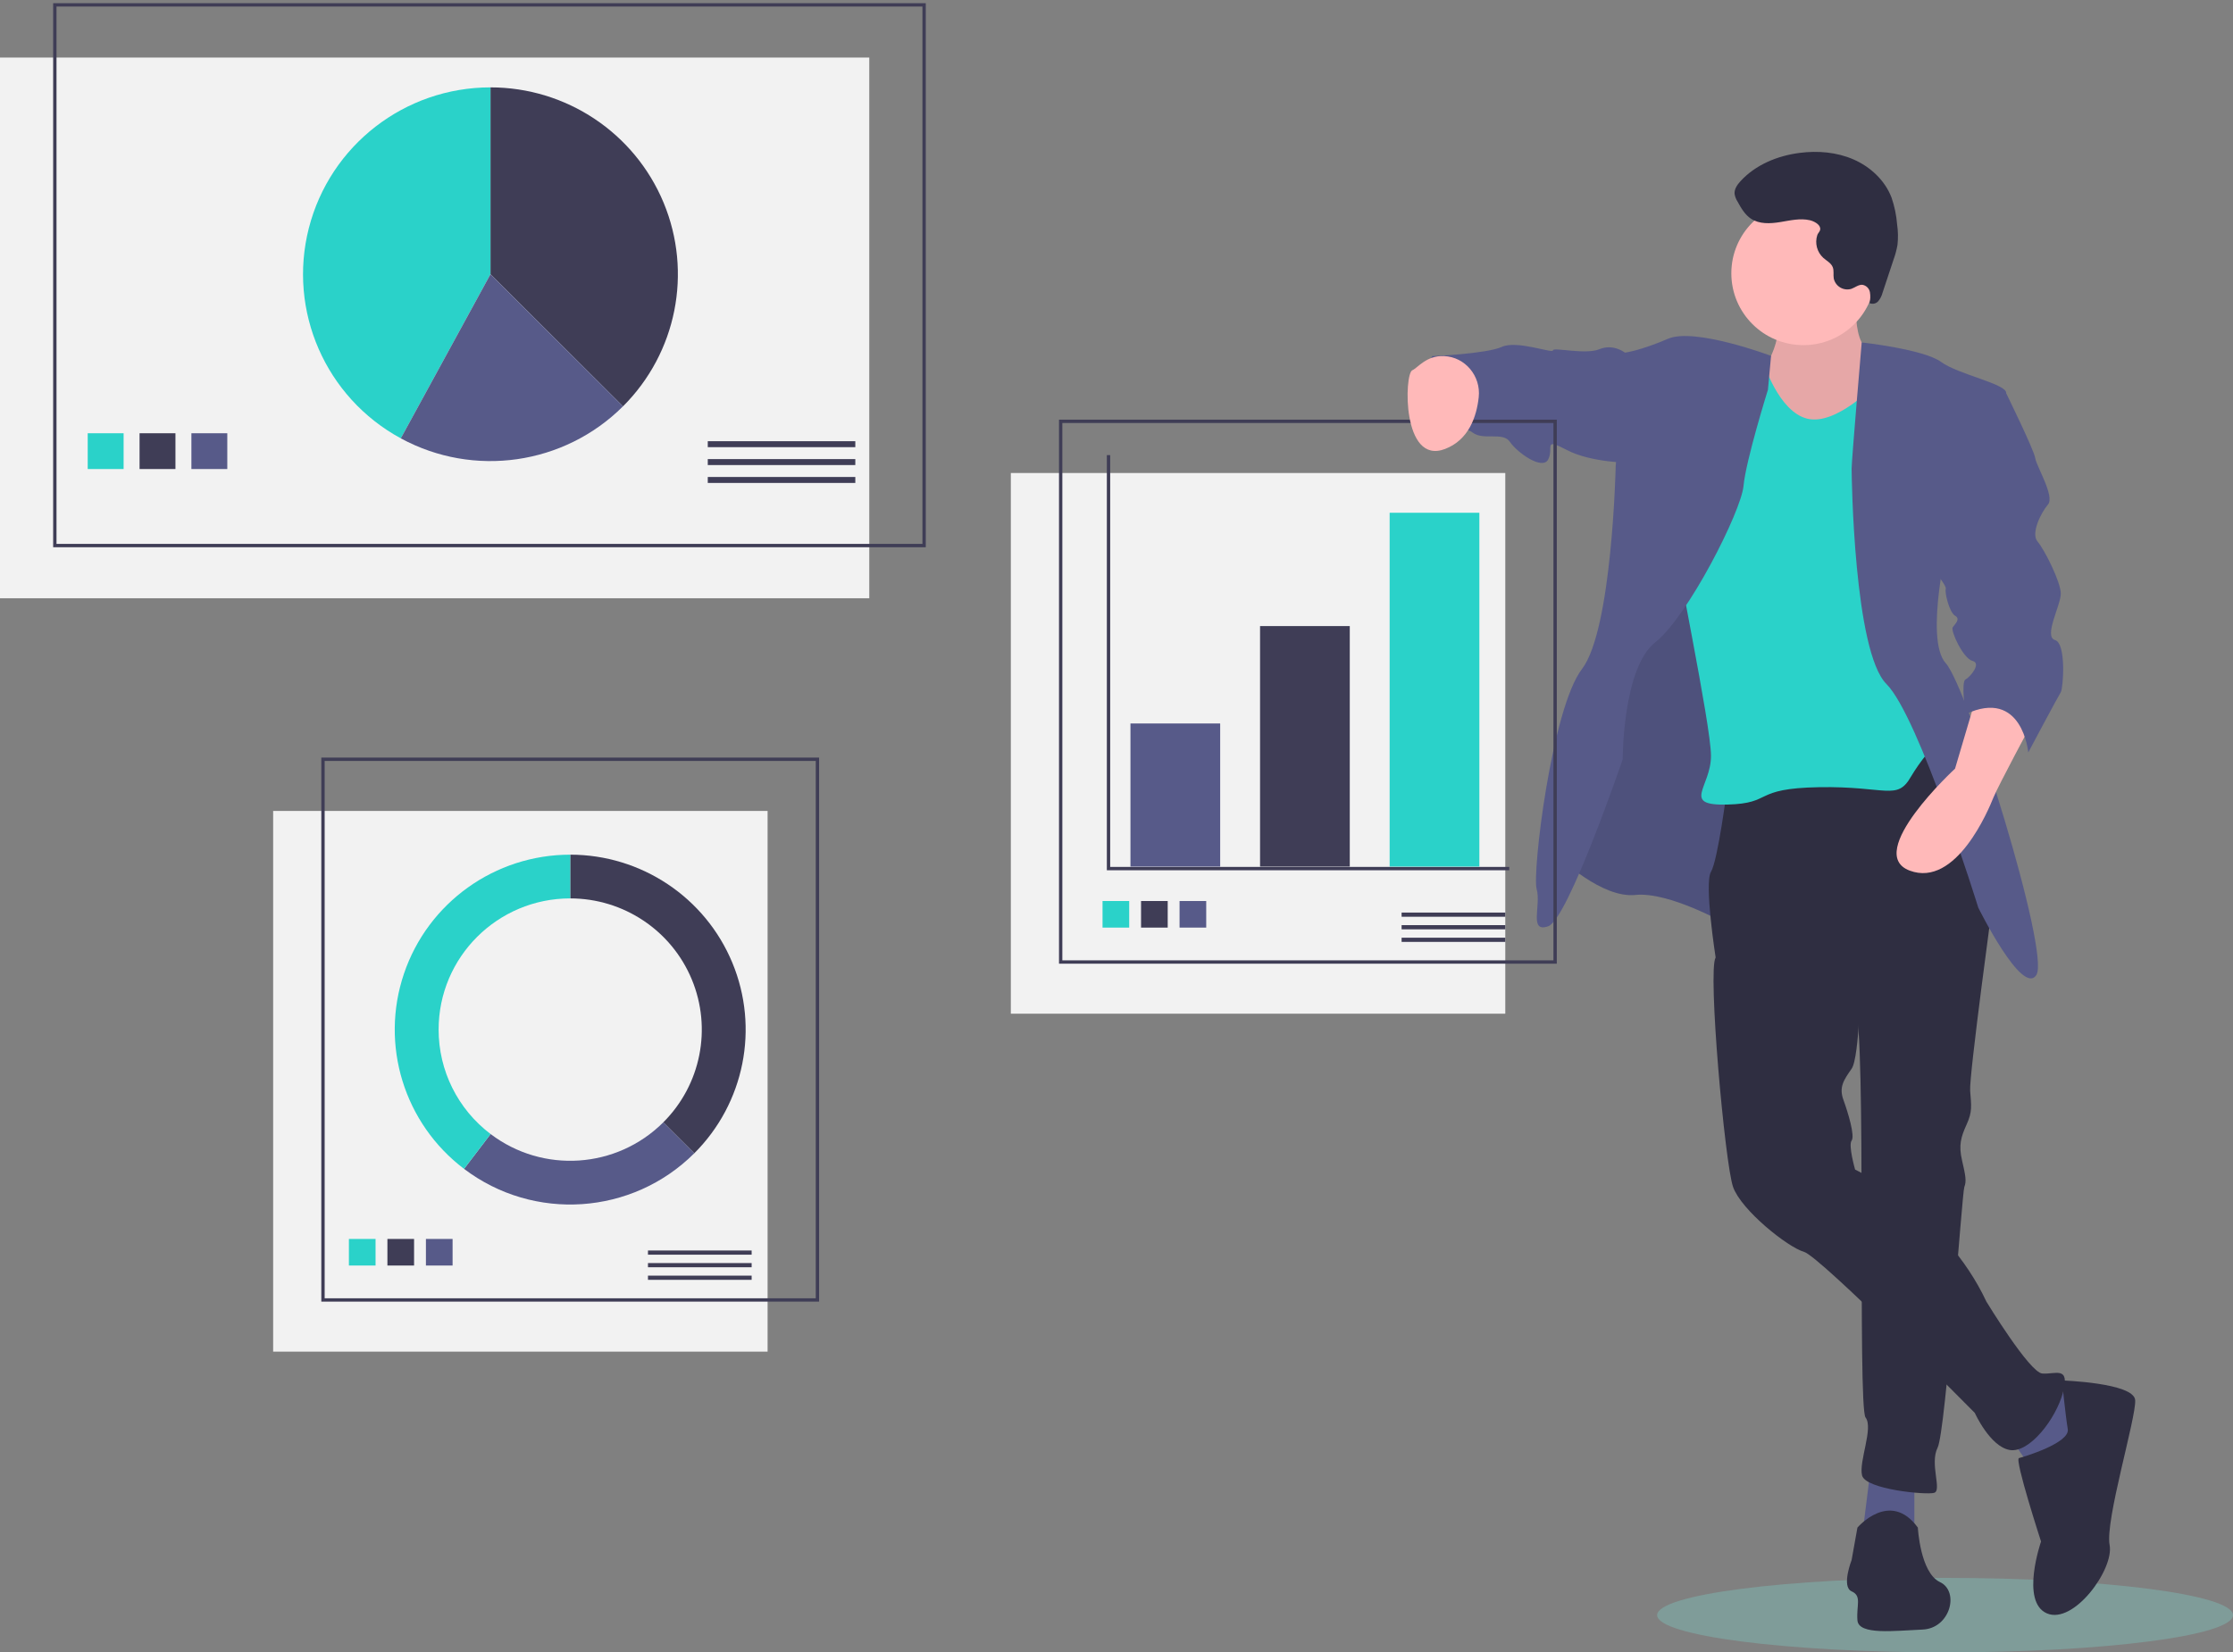
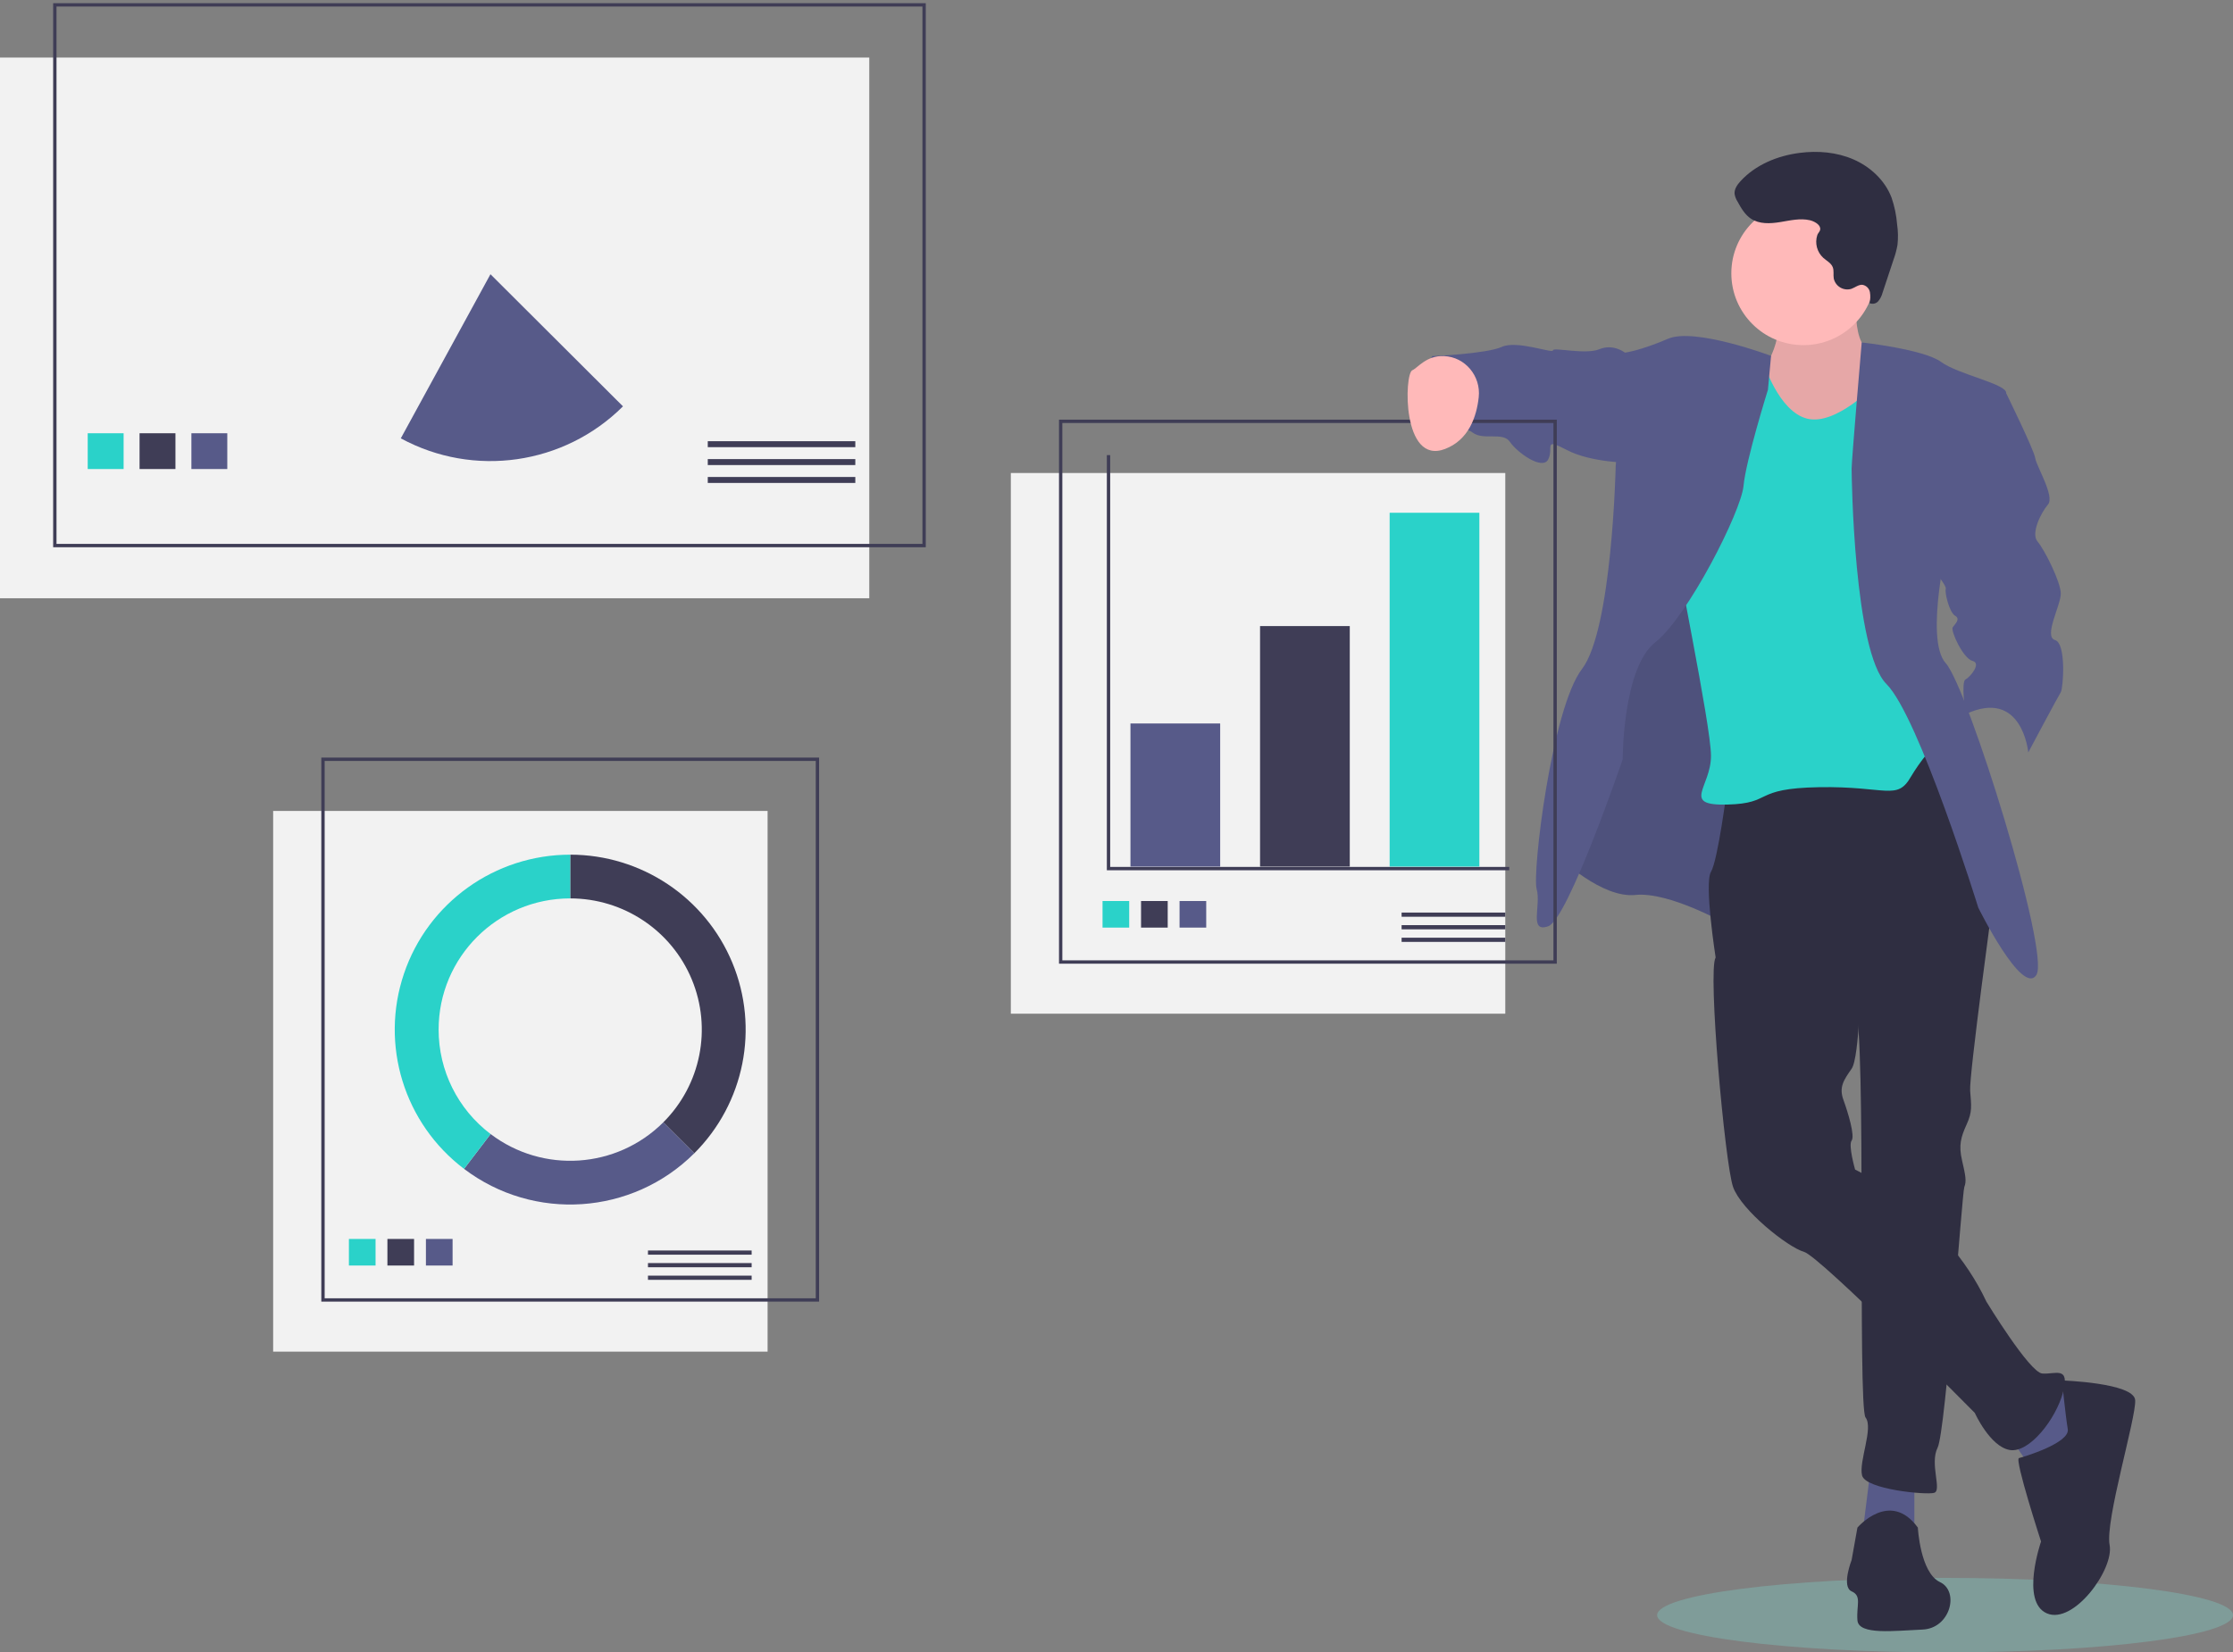
<svg xmlns="http://www.w3.org/2000/svg" width="458" height="339" viewBox="0 0 458 339" fill="none">
  <rect x="0" y="0" width="458" height="339" fill="#808080" stroke="none" />
  <path opacity="0.3" d="M398.943 339C431.559 339 458 335.578 458 331.357C458 327.136 431.559 323.714 398.943 323.714C366.326 323.714 339.885 327.136 339.885 331.357C339.885 335.578 366.326 339 398.943 339Z" fill="#7EDDD3" />
  <rect y="11.808" width="178.293" height="110.927" fill="#F2F2F2" />
  <rect x="11.246" y="1" width="178.293" height="110.927" stroke="#3F3D56" stroke-width="0.686" />
-   <path d="M127.778 83.366C138.772 72.403 142.061 55.914 136.111 41.589C130.161 27.265 116.145 17.925 100.598 17.925V56.26L127.778 83.366Z" fill="#3F3D56" />
-   <path d="M100.595 17.925C83.019 17.927 67.683 29.816 63.345 46.802C59.007 63.788 66.773 81.544 82.207 89.931L100.595 56.26V17.925Z" fill="#2AD2C9" />
  <path d="M127.776 83.366L100.596 56.259L82.207 89.93C97.177 98.053 115.723 95.382 127.776 83.366Z" fill="#575A89" />
  <rect x="17.992" y="88.885" width="7.361" height="7.341" fill="#2AD2C9" />
  <rect x="28.625" y="88.885" width="7.361" height="7.341" fill="#3F3D56" />
  <rect x="39.258" y="88.885" width="7.361" height="7.341" fill="#575A89" />
  <rect x="145.168" y="90.516" width="30.261" height="1.224" fill="#3F3D56" />
  <rect x="145.168" y="94.186" width="30.261" height="1.224" fill="#3F3D56" />
  <rect x="145.168" y="97.856" width="30.261" height="1.224" fill="#3F3D56" />
  <rect x="56.023" y="166.371" width="101.414" height="110.927" fill="#F2F2F2" />
  <rect x="66.246" y="155.767" width="101.414" height="110.927" stroke="#3F3D56" stroke-width="0.686" />
  <rect x="71.562" y="254.18" width="5.468" height="5.453" fill="#2AD2C9" />
  <rect x="79.461" y="254.18" width="5.468" height="5.453" fill="#3F3D56" />
  <rect x="87.359" y="254.18" width="5.468" height="5.453" fill="#575A89" />
  <rect x="132.902" y="256.548" width="21.264" height="0.86" fill="#3F3D56" />
  <rect x="132.902" y="259.127" width="21.264" height="0.86" fill="#3F3D56" />
  <rect x="132.902" y="261.707" width="21.264" height="0.86" fill="#3F3D56" />
  <path d="M116.953 175.342V184.314C127.869 184.314 137.711 190.872 141.888 200.93C146.065 210.988 143.756 222.565 136.037 230.263L142.399 236.607C152.691 226.343 155.769 210.907 150.2 197.497C144.63 184.086 131.508 175.342 116.953 175.342V175.342Z" fill="#3F3D56" />
  <path d="M142.399 236.606L136.038 230.262C126.496 239.781 111.368 240.804 100.625 232.657L95.18 239.802C109.507 250.662 129.675 249.297 142.399 236.606Z" fill="#575A89" />
  <path d="M89.963 211.23C89.963 196.365 102.047 184.314 116.953 184.314V175.342C101.506 175.342 87.782 185.174 82.85 199.773C77.919 214.372 82.88 230.481 95.179 239.803L100.624 232.657C93.903 227.573 89.957 219.643 89.963 211.23Z" fill="#2AD2C9" />
  <path d="M380.968 58.091C380.968 58.091 379.3 70.453 383.59 71.879C387.881 73.305 386.689 84.24 386.689 84.24L373.817 93.987L362.376 94.937L359.516 80.199L361.184 76.395C361.184 76.395 367.62 68.789 363.091 60.944C358.562 53.099 380.968 58.091 380.968 58.091Z" fill="#FFB9B9" />
  <path opacity="0.1" d="M380.968 58.091C380.968 58.091 379.3 70.453 383.59 71.879C387.881 73.305 386.689 84.24 386.689 84.24L373.817 93.987L362.376 94.937L359.516 80.199L361.184 76.395C361.184 76.395 367.62 68.789 363.091 60.944C358.562 53.099 380.968 58.091 380.968 58.091Z" fill="black" />
-   <path d="M369.05 154.367L354.033 189.549C354.033 189.549 342.353 182.893 335.441 183.606C328.528 184.319 319.947 175.999 319.947 175.999L328.528 134.636L344.499 90.659L366.666 104.684L369.05 154.367Z" fill="#575A89" />
+   <path d="M369.05 154.367L354.033 189.549C354.033 189.549 342.353 182.893 335.441 183.606C328.528 184.319 319.947 175.999 319.947 175.999L328.528 134.636L344.499 90.659L366.666 104.684L369.05 154.367" fill="#575A89" />
  <path opacity="0.1" d="M369.05 154.367L354.033 189.549C354.033 189.549 342.353 182.893 335.441 183.606C328.528 184.319 319.947 175.999 319.947 175.999L328.528 134.636L344.499 90.659L366.666 104.684L369.05 154.367Z" fill="black" />
  <path d="M392.648 303.89V315.3H381.922L383.59 301.988L392.648 303.89Z" fill="#575A89" />
  <path d="M420.535 284.16L428.401 288.914L422.68 301.988L416.721 301.275L411 293.193L420.535 284.16Z" fill="#575A89" />
  <path d="M394.792 151.039L408.856 184.082C408.856 184.082 403.85 220.69 404.088 223.78C404.327 226.87 404.565 228.059 403.373 230.674C402.182 233.289 401.705 234.953 402.42 238.043C403.135 241.133 403.373 242.322 402.897 243.511C402.42 244.699 399.083 293.669 397.414 296.997C395.746 300.325 398.368 305.792 396.699 306.268C395.031 306.743 382.636 305.554 381.921 302.702C381.206 299.849 384.304 292.956 382.636 290.816C380.967 288.677 382.874 211.657 380.491 206.427C378.107 201.197 351.887 196.443 351.887 196.443C351.887 196.443 349.503 181.229 350.934 178.852C352.364 176.475 354.271 161.499 354.271 161.499L394.792 151.039Z" fill="#2F2E41" />
  <path d="M380.968 313.399C380.968 313.399 387.642 305.554 393.362 313.399C393.362 313.399 393.839 322.67 397.891 324.572C401.943 326.473 400.037 334.08 394.316 334.318C388.595 334.556 381.206 335.507 380.968 332.416C380.729 329.326 381.921 327.424 379.776 326.473C377.63 325.523 379.776 320.055 379.776 320.055L380.968 313.399Z" fill="#2F2E41" />
  <path d="M381.681 199.771C381.681 199.771 381.443 216.886 379.775 219.264C378.106 221.641 377.153 223.067 378.106 225.682C379.06 228.297 380.49 233.051 379.775 234.002C379.059 234.953 380.49 239.945 380.49 239.945C380.49 239.945 398.844 248.74 407.425 267.044C407.425 267.044 416.244 281.545 418.866 281.783C421.488 282.021 424.587 280.119 423.157 285.586C421.726 291.054 416.244 298.185 412.192 297.472C408.14 296.759 405.041 289.865 405.041 289.865C405.041 289.865 373.339 257.774 370.002 256.823C366.665 255.872 357.13 248.265 355.462 243.511C353.793 238.756 350.218 199.058 351.886 196.443C353.555 193.828 359.752 190.262 359.752 190.262L381.681 199.771Z" fill="#2F2E41" />
  <path d="M422.919 283.209C422.919 283.209 437.698 283.685 437.936 287.251C438.174 290.816 431.738 311.973 432.692 316.965C433.645 321.957 425.303 333.368 419.82 330.99C414.338 328.613 418.629 316.252 418.629 316.252C418.629 316.252 413.146 299.374 414.1 299.136C415.053 298.899 424.588 296.046 424.111 293.194C423.634 290.341 422.919 283.209 422.919 283.209Z" fill="#2F2E41" />
  <path d="M369.884 70.809C378.046 70.809 384.662 64.211 384.662 56.071C384.662 47.931 378.046 41.333 369.884 41.333C361.722 41.333 355.105 47.931 355.105 56.071C355.105 64.211 361.722 70.809 369.884 70.809Z" fill="#FFB9B9" />
  <path d="M384.782 78.773C384.782 78.773 376.677 87.331 370.718 85.905C364.759 84.478 361.661 74.257 361.661 74.257L350.934 72.355C350.934 72.355 343.307 106.111 343.307 109.439C343.307 112.767 350.934 148.662 350.934 155.08C350.934 161.498 344.737 165.302 354.271 165.064C363.806 164.826 359.277 161.736 373.102 161.498C386.927 161.261 389.072 164.351 391.933 159.359C393.883 156.102 396.291 153.14 399.084 150.564L394.078 132.973L393.363 83.29C393.363 83.29 387.252 71.404 384.467 72.355C384.467 72.355 385.974 77.585 384.782 78.773Z" fill="#2AD2C9" />
  <path d="M381.847 70.252C381.847 70.252 394.556 71.641 398.131 74.256C401.707 76.871 411.718 78.773 411.48 80.675C411.241 82.576 399.8 109.676 399.8 109.676C399.8 109.676 394.556 131.071 399.085 136.063C403.614 141.055 420.537 195.492 417.677 200.008C414.817 204.525 405.759 186.221 405.759 186.221C405.759 186.221 393.602 146.997 386.928 140.341C380.254 133.685 379.777 97.79 379.777 96.126C379.777 94.462 381.847 70.252 381.847 70.252Z" fill="#575A89" />
  <path d="M363.255 73.01C363.255 73.01 347.595 67.125 342.113 69.502C336.631 71.879 333.293 72.355 333.293 72.355L331.387 95.651C331.387 95.651 330.671 129.169 324.474 137.251C318.277 145.334 314.224 179.089 315.178 182.417C316.131 185.745 313.509 191.45 317.561 190.024C321.614 188.598 332.817 155.793 332.817 155.793C332.817 155.793 332.817 137.014 339.491 131.784C346.165 126.554 357.13 104.922 357.606 99.692C358.083 94.462 362.612 79.962 362.612 79.962L363.255 73.01Z" fill="#575A89" />
-   <path d="M416.959 147.949C416.959 147.949 409.808 161.261 408.855 163.638C407.901 166.015 401.227 182.18 391.693 178.614C382.158 175.048 400.989 157.695 400.989 157.695L405.279 143.194C405.279 143.194 416.482 140.817 416.959 147.949Z" fill="#FFB9B9" />
  <path d="M335.679 72.355H333.295C333.295 72.355 330.912 70.453 328.051 71.641C325.191 72.83 318.517 71.166 318.517 71.879C318.517 72.592 311.128 69.74 308.029 71.166C304.93 72.592 293.727 73.068 293.727 73.068C293.727 73.068 289.198 84.478 292.297 86.618C295.396 88.757 299.925 87.093 302.07 88.757C304.215 90.421 308.267 88.519 309.698 90.659C311.128 92.798 316.372 96.602 317.563 94.225C318.755 91.847 316.372 89.708 321.377 92.323C326.383 94.938 334.249 94.938 334.249 94.938L335.679 72.355Z" fill="#575A89" />
  <path d="M371.216 45.182C369.217 44.721 367.141 45.232 365.115 45.563C363.09 45.894 360.857 46.003 359.144 44.876C357.879 44.044 357.101 42.667 356.37 41.342C356.065 40.869 355.862 40.338 355.774 39.783C355.688 38.803 356.312 37.909 356.976 37.182C360.058 33.803 364.562 31.954 369.104 31.367C372.838 30.884 376.73 31.207 380.178 32.715C383.626 34.223 386.59 36.985 387.946 40.488C388.57 42.281 388.96 44.147 389.106 46.039C389.311 47.431 389.337 48.844 389.184 50.243C389.001 51.28 388.728 52.299 388.367 53.288L386.122 60.05C385.96 60.689 385.659 61.285 385.239 61.793C384.795 62.305 384.067 62.464 383.45 62.184C383.63 61.45 383.657 60.686 383.53 59.941C383.387 59.181 382.794 58.585 382.033 58.435C381.205 58.347 380.498 58.987 379.713 59.263C378.95 59.488 378.126 59.386 377.442 58.98C376.758 58.573 376.275 57.901 376.11 57.124C375.986 56.351 376.194 55.523 375.9 54.797C375.556 53.947 374.643 53.501 373.957 52.89C372.68 51.714 372.201 49.906 372.73 48.255C372.914 47.692 373.432 47.436 373.329 46.789C373.192 45.941 371.939 45.348 371.216 45.182Z" fill="#2F2E41" />
  <rect x="207.328" y="97.041" width="101.414" height="110.927" fill="#F2F2F2" />
  <rect x="217.551" y="86.438" width="101.414" height="110.927" stroke="#3F3D56" stroke-width="0.686" />
  <path d="M227.363 93.371V178.197H309.558" stroke="#3F3D56" stroke-width="0.686" />
  <rect x="231.863" y="148.426" width="18.402" height="29.363" fill="#575A89" />
  <rect x="258.443" y="128.443" width="18.402" height="49.346" fill="#3F3D56" />
  <rect x="285.023" y="105.197" width="18.402" height="72.592" fill="#2AD2C9" />
  <rect x="226.137" y="184.85" width="5.468" height="5.453" fill="#2AD2C9" />
  <rect x="234.035" y="184.85" width="5.468" height="5.453" fill="#3F3D56" />
  <rect x="241.934" y="184.85" width="5.468" height="5.453" fill="#575A89" />
  <rect x="287.477" y="187.219" width="21.264" height="0.86" fill="#3F3D56" />
  <rect x="287.477" y="189.798" width="21.264" height="0.86" fill="#3F3D56" />
  <rect x="287.477" y="192.377" width="21.264" height="0.86" fill="#3F3D56" />
  <path d="M296.19 73.054C300.536 73.243 303.765 77.174 303.295 81.487C302.869 85.394 301.298 90.257 296.349 92.124C287.529 95.453 288.006 76.673 289.674 75.96C290.787 75.484 292.535 72.896 296.19 73.054Z" fill="#FFB9B9" />
  <path d="M408.856 79.405L411.478 80.675C411.478 80.675 417.198 92.323 417.437 93.987C417.675 95.651 421.489 101.832 420.059 103.496C418.629 105.16 416.483 109.439 417.914 111.103C419.344 112.767 422.681 119.423 422.681 121.8C422.681 124.177 419.105 130.596 421.489 131.309C423.873 132.022 423.158 141.293 422.681 142.006C422.204 142.719 416.007 154.367 416.007 154.367C416.007 154.367 414.815 141.055 403.135 146.523C403.135 146.523 402.182 139.867 403.135 139.391C404.089 138.916 406.472 136.063 404.565 135.588C402.658 135.112 400.036 129.407 400.513 128.694C400.99 127.981 402.182 127.03 400.99 126.317C399.798 125.604 398.845 121.562 399.083 120.849C399.321 120.136 396.461 116.808 396.461 116.808L408.856 79.405Z" fill="#575A89" />
</svg>